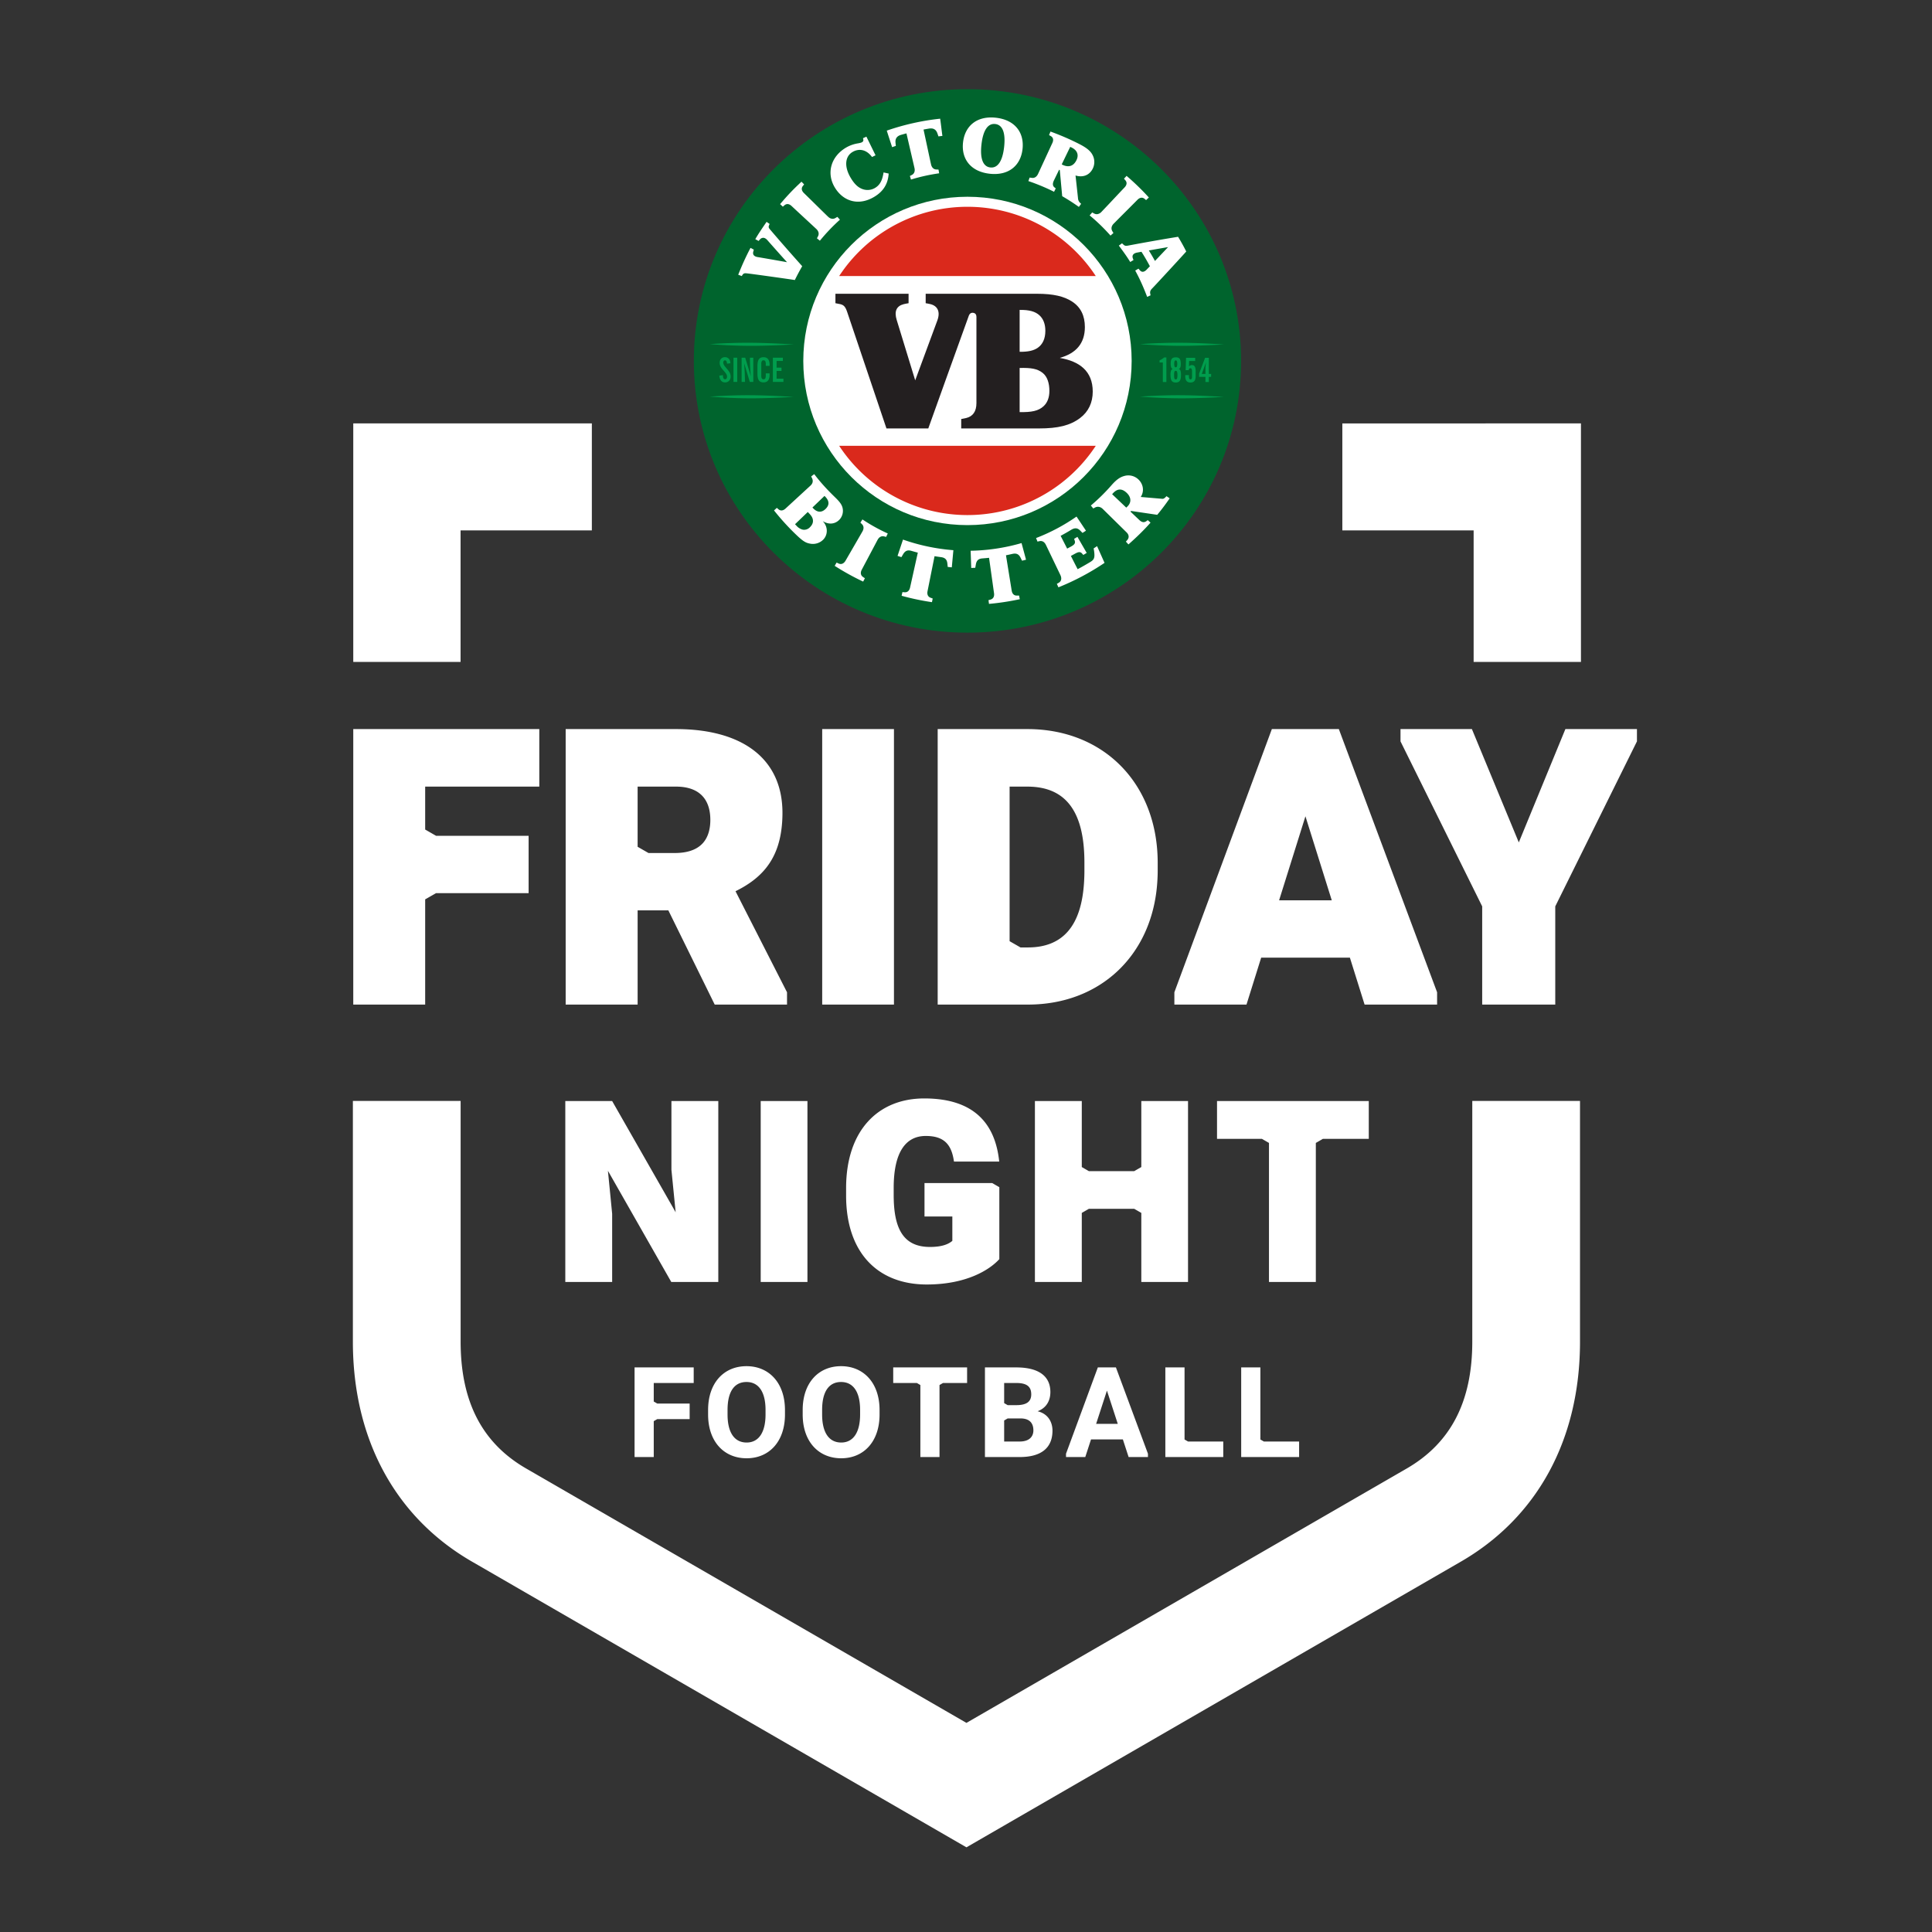
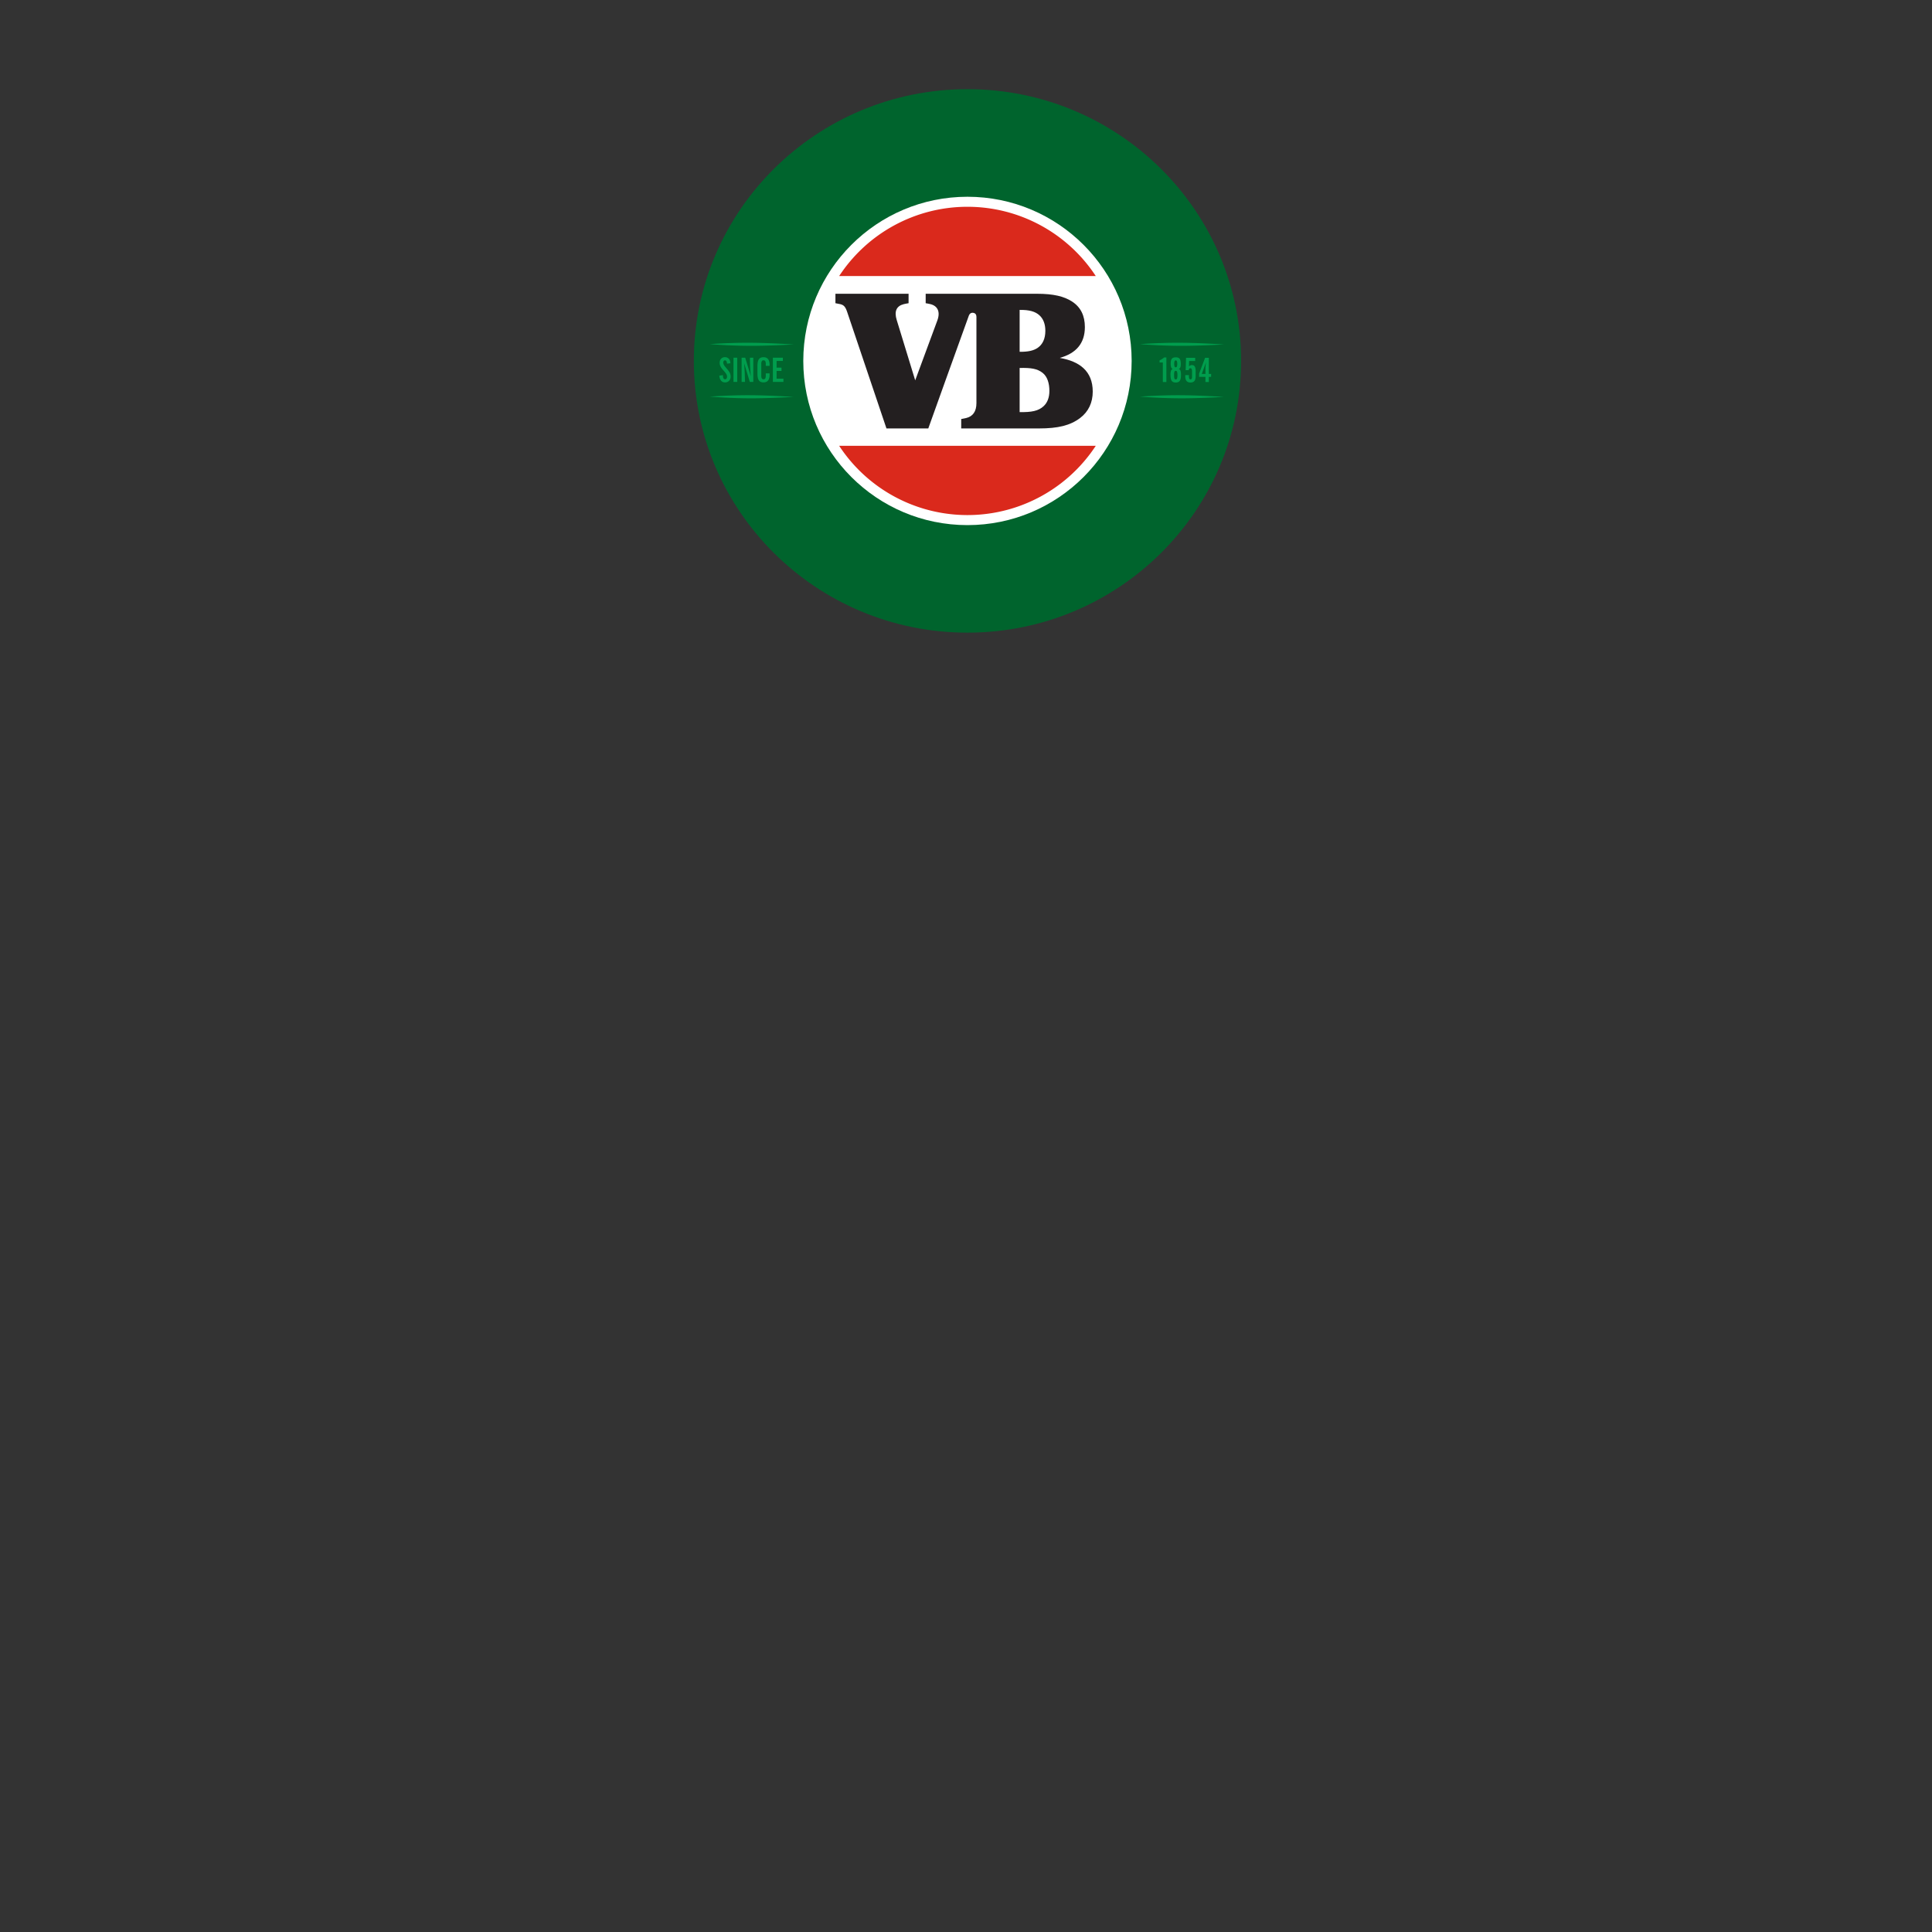
<svg xmlns="http://www.w3.org/2000/svg" viewBox="0 0 100 100" fill-rule="evenodd" clip-rule="evenodd" stroke-linejoin="round" stroke-miterlimit="1.414">
  <rect x="0" y="0" width="100" height="100" fill="#333333" stroke="none" />
  <ellipse cx="50.076" cy="18.681" rx="14.163" ry="14.065" fill="#00642d" />
  <path d="M41.082 20.544c-.72-.043-1.441-.08-2.167-.086-.727-.006-1.45.02-2.172.071.719.056 1.44.088 2.167.087.726-.001 1.45-.033 2.172-.072zm22.268 0c-.72-.043-1.441-.08-2.168-.086-.726-.006-1.449.02-2.172.071a27.41 27.41 0 0 0 2.168.087c.726-.001 1.45-.033 2.172-.072zm-2.649-1.446a.134.134 0 0 1-.081-.085.551.551 0 0 1-.026-.19c0-.119.021-.204.061-.254.041-.049.107-.074.201-.074.096 0 .164.026.204.077.039.051.058.142.058.273a.43.43 0 0 1-.026.172.136.136 0 0 1-.08.081.15.15 0 0 1 .09.089.802.802 0 0 1 .025.242c0 .131-.021.226-.063.284-.043.056-.112.086-.208.086-.098 0-.168-.03-.209-.088-.041-.058-.062-.16-.062-.305a.6.6 0 0 1 .027-.22.146.146 0 0 1 .089-.088zm1.162-.413h-.315l-.007.284a.177.177 0 0 1 .07-.054.186.186 0 0 1 .085-.019c.066 0 .115.025.145.075.03.049.046.129.046.24v.254c0 .115-.022.2-.065.254-.044.052-.112.08-.205.08-.09 0-.158-.029-.203-.083-.044-.056-.066-.139-.066-.249v-.031l.001-.019h.189v.022l-.001.033a.32.32 0 0 0 .019.127.067.067 0 0 0 .064.038.067.067 0 0 0 .059-.031.175.175 0 0 0 .021-.094v-.283a.286.286 0 0 0-.022-.131.072.072 0 0 0-.068-.039.071.071 0 0 0-.058.026.128.128 0 0 0-.024.075h-.159l.021-.641h.473v.166zm-24.628.757l.184-.026v.011a.34.34 0 0 0 .027.153.09.09 0 0 0 .083.051.089.089 0 0 0 .075-.035.174.174 0 0 0 .027-.104.24.24 0 0 0-.018-.09.437.437 0 0 0-.057-.096 2.69 2.69 0 0 0-.123-.146 1.177 1.177 0 0 1-.117-.153.55.55 0 0 1-.05-.114.37.37 0 0 1-.017-.105c0-.092.025-.165.074-.219a.256.256 0 0 1 .199-.081.26.26 0 0 1 .202.082c.05.055.076.132.079.232l-.174.021a.28.28 0 0 0-.03-.131.084.084 0 0 0-.077-.041.073.073 0 0 0-.062.032.132.132 0 0 0-.025.083c0 .031.008.064.024.099.016.037.04.073.069.109l.05.059c.079.093.133.161.16.203a.448.448 0 0 1 .079.256.3.3 0 0 1-.081.217.272.272 0 0 1-.207.084.26.26 0 0 1-.207-.09.44.44 0 0 1-.087-.261zm2.598-.505h-.196v-.099a.276.276 0 0 0-.028-.144c-.018-.03-.049-.045-.089-.045-.041 0-.07.015-.089.045a.287.287 0 0 0-.028.144v.606c0 .066.01.114.028.143.019.031.048.046.089.046.04 0 .071-.015.089-.046.019-.029.028-.077.028-.143v-.119h.196v.079c0 .128-.026.225-.079.291-.053.065-.131.098-.234.098-.111 0-.191-.035-.24-.105-.049-.07-.074-.184-.074-.343v-.408c0-.158.025-.273.074-.342.049-.07.129-.106.24-.106.103 0 .181.034.234.098.053.066.079.162.079.288v.062zm20.539.836h-.183v-1.011h-.169v-.111a.759.759 0 0 0 .235-.151h.117v1.273zm2.197-.419h.118v.153h-.118v.266h-.176v-.266h-.327v-.17l.31-.818h.193v.835zm-24.41-.84v1.254h-.193v-1.254h.193zm.413 0l.293.968a8.04 8.04 0 0 1-.048-.876v-.092h.174v1.254h-.181l-.293-.967a13.826 13.826 0 0 1 .042.967h-.173v-1.254h.186zm1.949.168h-.324v.347h.253v.171h-.253v.4h.353v.168h-.546v-1.254h.517v.168zm20.422.735a.55.55 0 0 0-.019-.176c-.013-.032-.035-.047-.068-.047a.066.066 0 0 0-.066.045.525.525 0 0 0-.019.178c0 .09.006.148.019.178.012.029.034.043.066.043.033 0 .055-.015.068-.046a.556.556 0 0 0 .019-.175zm1.45-.063v-.33a2.948 2.948 0 0 1 .034-.282l-.223.612h.189zm-1.537-.342c.029 0 .048-.013.06-.04a.375.375 0 0 0 .018-.139.374.374 0 0 0-.018-.137c-.013-.028-.032-.042-.06-.042-.028 0-.048.014-.059.041a.364.364 0 0 0-.019.138.37.37 0 0 0 .019.139.06.06 0 0 0 .059.04zm-19.774-1.184c-.72-.043-1.441-.08-2.167-.086a27.09 27.09 0 0 0-2.172.07c.719.057 1.44.088 2.167.087.726-.001 1.45-.032 2.172-.071zm22.268 0c-.72-.043-1.441-.08-2.168-.086a27.12 27.12 0 0 0-2.172.07 26.94 26.94 0 0 0 2.168.087c.726-.001 1.45-.032 2.172-.071z" fill="#009d4d" fill-rule="nonzero" />
-   <path d="M50.023 95.617L24.489 80.863c-4.009-2.289-6.224-6.349-6.224-11.424V56.984h5.577v12.455c0 3.118 1.12 5.273 3.424 6.589l22.757 13.148 22.745-13.141c2.317-1.323 3.437-3.478 3.437-6.596V56.984h5.576v12.455c0 5.075-2.214 9.135-6.235 11.431L50.023 95.617zM43.541 75.48c-1.176 0-1.994-.867-1.994-2.265v-.233c0-1.399.812-2.269 1.987-2.269 1.17 0 1.992.87 1.992 2.269v.233c0 1.398-.816 2.265-1.985 2.265zm-4.896 0c-1.175 0-1.994-.867-1.994-2.265v-.233c0-1.399.812-2.269 1.988-2.269 1.17 0 1.991.87 1.991 2.269v.233c0 1.398-.815 2.265-1.985 2.265zm-2.739-3.897h-2.068v.959l.182.106h1.676v.805H34.02l-.182.106v1.857h-.993v-4.639h3.061v.806zm14.151 0h-1.246l-.182.106v3.727h-.991v-3.727l-.182-.106h-1.223v-.806h3.824v.806zm2.724 3.833h-1.8v-4.639H52.6c1.106 0 1.767.411 1.767 1.275 0 .427-.187.815-.661.994.551.133.77.57.77 1.003 0 .905-.596 1.367-1.695 1.367zm10.535 0h-2.998v-4.639h.994v3.731l.181.105h1.823v.803zm-7.142 0h-.997v-.172l1.647-4.467h.936l1.658 4.467v.172h-1.001l-.297-.911h-1.649l-.297.911zm11.068 0h-2.998v-4.639h.993v3.731l.182.105h1.823v.803zm-28.603-3.884c-.64 0-.981.514-.981 1.444v.239c0 .921.347 1.45.987 1.45.628 0 .979-.529.979-1.45v-.239c0-.93-.357-1.444-.985-1.444zm4.895 0c-.64 0-.981.514-.981 1.444v.239c0 .921.347 1.45.988 1.45.627 0 .978-.529.978-1.45v-.239c0-.93-.356-1.444-.985-1.444zm9.289 1.886h-.666l-.182.106v1.089h.806c.491 0 .707-.252.707-.576 0-.373-.194-.618-.665-.619zm5.033.281l-.561-1.721-.56 1.721h1.121zM52.6 71.583h-.625v1.042l.182.105h.443c.544 0 .777-.188.777-.558 0-.413-.243-.588-.777-.589zm-.881-11.46h-2.342c-.122-.882-.508-1.326-1.46-1.326-1.042 0-1.66.844-1.66 2.69v.386c0 .102.003.2.006.296.061 1.616.634 2.373 1.873 2.373.669 0 .983-.167 1.157-.315v-1.261h-1.441v-1.73h3.506l.367.212v3.724c-.495.547-1.692 1.313-3.757 1.313-2.437 0-4.063-1.521-4.169-4.318a9.5 9.5 0 0 1-.005-.294v-.374c0-2.991 1.659-4.644 4.045-4.644 2.612 0 3.68 1.339 3.88 3.268zm-9.926 6.233h-2.419V56.99h2.419v9.366zm14.2 0h-2.426V56.99h2.426v3.416l.366.212h2.348l.367-.212V56.99h2.418v9.366h-2.418V62.78l-.367-.212h-2.348l-.366.212v3.576zm14.855-7.41h-2.374l-.367.212v7.198h-2.425v-7.198l-.367-.212h-2.322V56.99h7.855v1.956zm-39.163 7.41H29.26V56.99h2.425l3.172 5.554.115.204-.219-2.2V56.99h2.426v9.366h-2.433l-3.28-5.757.115 1.163.104 1.063v3.531zm32.833-14.359h-3.733v-.637l5.046-13.623h3.467l5.086 13.623v.637h-3.753l-.761-2.429h-4.592l-.76 2.429zm15.982 0h-3.782v-5.083l-3.781-7.637-.447-.903v-.637h3.695l2.428 5.866 2.411-5.866h3.704v.637l-.447.903-3.781 7.637v5.083zm-47.497 0h-3.724v-14.26h5.709c3.408 0 5.512 1.508 5.512 4.339 0 .294-.018.567-.05.823-.209 1.682-1.086 2.593-2.38 3.231l.609 1.195 2.057 4.035v.637h-3.743l-2.4-4.878h-1.59v4.878zm20.202 0h-4.671v-14.26h4.642c3.971 0 6.746 2.84 6.746 6.924v.422c0 .189-.008.375-.02.559-.243 3.779-2.938 6.355-6.697 6.355zm-6.934 0h-3.714v-14.26h3.714v14.26zM27.914 40.715h-5.907v2.222l.564.324h4.79v2.967h-4.79l-.564.323v5.446h-3.722v-14.26h9.629v2.978zm25.262 0h-.919v8.001l.563.323h.385c1.806 0 2.777-1.116 2.907-3.406.01-.177.017-.359.017-.55v-.441c0-2.644-.967-3.927-2.953-3.927zM68.932 46.6l-1.363-4.349-1.363 4.349h2.726zm-33.944-5.885h-1.985v3.114l.563.323h1.353c.912 0 1.484-.322 1.72-.944.084-.219.128-.476.128-.769 0-1.078-.574-1.724-1.779-1.724zm46.842-6.453h-5.555v-6.808h-6.796v-5.538H81.83v12.346zm-51.196-6.808h-6.795v6.808h-5.554V21.916h12.349v5.538zm19.606 1.053l.031.89a7 7 0 0 0 .209-.009l.028-.161c.031-.187.109-.304.329-.323.104-.008.252-.02.356-.032.086.603.173 1.229.258 1.833.022.156-.029.285-.181.329l-.106.03.026.193c.533-.047 1.069-.13 1.594-.242l-.038-.19-.112.003c-.158.002-.245-.105-.27-.262l-.295-1.825c.099-.018.237-.05.341-.073.215-.046.332.027.419.207.058.119.074.147.074.147l.204-.052-.232-.861c-.908.264-1.807.383-2.635.398zm-3.783.266c.067.023.134.044.2.065l.082-.141c.095-.164.21-.246.422-.188.1.029.244.07.345.096l-.401 1.805c-.034.155-.127.257-.285.246a49.79 49.79 0 0 0-.11-.009l-.043.19c.516.143 1.041.253 1.571.331l.038-.19-.105-.038c-.149-.052-.193-.183-.162-.34l.363-1.812c.098.018.24.036.344.051.217.031.303.141.321.341l.017.164.211.022.082-.888a10.265 10.265 0 0 1-2.608-.549l-.282.844zm10.714.361l-.387-.866-.179.119s.018.074.031.181c.047.387-.046.429-.316.588-.172.102-.365.212-.542.305a82.767 82.767 0 0 1-.349-.686c.067-.036.139-.074.206-.112.148-.08.267-.131.367-.018l.07.079.176-.105-.48-.831-.171.103.032.1c.047.143-.048.217-.192.297l-.201.108-.338-.662c.191-.101.359-.197.548-.312.191-.114.327-.101.472.047l.112.114c.06-.037.121-.077.179-.115l-.488-.731a9.786 9.786 0 0 1-2.094 1.112l.072.183.106-.022c.149-.031.261.049.331.193l.75 1.562c.069.145.064.303-.07.389a1.34 1.34 0 0 1-.113.065l.081.181a12.818 12.818 0 0 0 2.387-1.266zM44.64 26.886l-.106.164.078.077c.109.108.105.247.025.386-.29.502-.58 1.005-.871 1.506-.079.138-.207.216-.357.149-.035-.015-.071-.034-.106-.05l-.1.17c.461.297.999.594 1.474.815l.09-.174c-.033-.021-.065-.041-.097-.064-.136-.092-.139-.24-.064-.38l.815-1.538c.075-.14.19-.218.339-.183l.106.026.085-.177a9.249 9.249 0 0 1-1.311-.727zm15.258-.239c.241-.288.441-.559.644-.853l-.163-.112c-.026.026-.043.044-.07.069-.042.04-.087.067-.133.069l-1.132-.097c.215-.329.113-.732-.181-.959a.751.751 0 0 0-.667-.128c-.229.062-.414.194-.665.479a9.84 9.84 0 0 1-1.069 1.051l.126.153.086-.047c.142-.078.293-.04.407.073l1.231 1.211c.114.112.145.251.051.377-.021.029-.06.072-.087.101l.132.146c.407-.36.8-.737 1.143-1.128l-.144-.129c-.026.019-.051.039-.079.058-.125.084-.242.045-.357-.065l-.458-.435.031-.034 1.354.2zm-16.291-.375c-.051-.194-.194-.348-.422-.569-.39-.38-.723-.744-1.041-1.162l-.157.119c.02.045.032.068.048.1.063.141.031.269-.086.376l-1.29 1.187c-.117.108-.249.137-.369.034l-.081-.07-.146.133c.335.422.72.851 1.142 1.254.356.342.503.426.725.465a.754.754 0 0 0 .686-.213c.238-.251.246-.656-.023-.943l.003-.004c.293.178.614.163.851-.079a.667.667 0 0 0 .16-.628zm-1.685 1.017a.407.407 0 0 1-.38.124.642.642 0 0 1-.32-.205 1.665 1.665 0 0 1-.071-.074c.219-.211.44-.421.659-.633l.083.086c.105.11.167.21.182.319.018.124-.02.253-.153.383zm.814-.951c-.218.215-.445.183-.648-.03l-.037-.039.626-.601.041.044c.228.236.202.444.018.626zm15.599-.102l-.041.038c-.232-.222-.498-.473-.731-.695l.045-.048c.239-.262.465-.236.681-.047.257.223.303.519.046.752zm-.169-13.561c-.048-.04-.09-.082-.09-.082l-.165.12c.209.279.409.553.589.848l.17-.102s-.014-.031-.036-.094c-.024-.071-.019-.128.012-.177.037-.057.111-.097.213-.115l.223-.041c.157.246.3.492.436.749-.082.086-.157.163-.165.173-.076.079-.149.115-.213.113-.054-.002-.1-.031-.144-.081-.058-.065-.068-.081-.068-.081l-.169.1c.246.448.434.879.617 1.361l.177-.08s-.013-.056-.021-.113c-.009-.069.007-.141.085-.224.108-.103 1.792-1.931 1.782-1.932a10.077 10.077 0 0 0-.422-.761c-.859.14-1.714.291-2.584.455-.105.021-.166.019-.227-.036zm-16.644 1.103a102.23 102.23 0 0 1-1.66-1.895c-.068-.074-.092-.126-.064-.201.021-.056.038-.09.038-.09l-.158-.109c-.202.297-.406.588-.584.896l.172.093s.023-.03.072-.082a.223.223 0 0 1 .17-.081c.071.002.143.044.21.119.302.345.923 1.04 1.02 1.145-.129-.027-1.473-.261-1.523-.267-.109-.018-.176-.058-.212-.114-.028-.047-.03-.103-.013-.169.022-.087.03-.101.03-.101l-.173-.092c-.246.463-.441.9-.637 1.39l.185.069c0 .001.017-.034.049-.079.04-.054.092-.075.199-.062.132.007 2.493.339 2.497.347.123-.25.243-.475.382-.717zm18.937-.988s-.365.389-.678.717a11.662 11.662 0 0 0-.317-.543c.477-.086.995-.174.995-.174zm-20.083-2.224l.021.017.124.116c.027-.025.054-.049.082-.072.118-.104.252-.073.369.036.416.39.842.78 1.255 1.165l.025.023c.115.109.158.247.086.383-.016.032-.036.066-.052.099l.002.002-.001.002.15.122a9.793 9.793 0 0 1 1.037-1.088l-.129-.143-.002.001-.002-.002a3.01 3.01 0 0 0-.096.056c-.133.078-.273.043-.386-.068l-.035-.033c-.4-.39-.808-.795-1.213-1.189-.114-.111-.152-.244-.055-.366l.065-.082c-.04-.04-.079-.084-.12-.124l-.016-.017c-.046.043-.093.086-.139.131a11.378 11.378 0 0 0-.854.898c-.04.044-.077.089-.116.133zm16.153.432l-.127.148.001.002-.002.003c.377.309.743.665 1.079 1.043l.145-.128v-.001l.006-.005c-.018-.032-.04-.065-.057-.095-.077-.134-.044-.271.067-.385.07-.069.14-.141.21-.212.339-.34.684-.683 1.023-1.026.112-.113.244-.15.367-.052l.081.067v-.001l.001.001.04-.039.101-.095-.003-.004h.001c-.061-.066-.121-.132-.183-.197a12.918 12.918 0 0 0-.968-.919l-.039.045-.095.1.072.083c.102.119.07.251-.04.368-.264.278-.529.56-.791.839l-.408.43a.368.368 0 0 1-.209.116.285.285 0 0 1-.172-.035l-.098-.054-.002.003zm-1.884-1.246l-.071-.058c-.104-.084-.091-.216-.021-.359l.268-.552.034.025.124 1.347c.292.167.594.362.863.555l.117-.161a1.21 1.21 0 0 1-.072-.069.355.355 0 0 1-.09-.22c-.007-.078-.096-.891-.128-1.177.362.112.693.001.87-.314a.772.772 0 0 0 .026-.718c-.107-.233-.324-.401-.681-.586-.487-.25-.986-.465-1.511-.656l-.074.183.09.052c.136.078.148.213.08.359-.245.527-.491 1.066-.737 1.594-.068.145-.178.232-.327.209l-.111-.015-.066.181c.455.155.902.339 1.33.555l.087-.175zm-9.387-.006a.76.76 0 0 1-.646.029c-.215-.086-.398-.264-.581-.572-.347-.584-.294-1.114.104-1.341.334-.192.714-.124 1.001.264l.182-.088-.473-.965-.177.08c.029.111.03.136-.023.189-.044.043-.153.062-.248.08a1.768 1.768 0 0 0-.598.213c-.798.465-1.05 1.35-.564 2.11.439.687 1.211.913 1.996.455.496-.289.735-.691.766-1.217l-.264-.057c-.065.414-.186.665-.475.82zm1.38-2.766c.102-.029.177-.05.28-.077.137.597.281 1.208.416 1.797.035.153-.006.291-.143.359l-.095.048.001.003.055.184a9.444 9.444 0 0 1 1.458-.324l-.033-.194a136.27 136.27 0 0 0-.107-.003c-.151-.003-.246-.111-.28-.264-.129-.59-.258-1.206-.388-1.803.105-.02.178-.033.284-.051.224-.035.36.046.431.241.045.126.056.163.056.163l.205-.024c-.04-.296-.073-.596-.115-.891-.936.097-1.884.312-2.764.617.09.287.186.571.277.856.067-.022.126-.044.193-.065 0 0-.005-.034-.018-.169-.019-.207.071-.34.287-.403zm6.288.738c.097-.861-.396-1.513-1.375-1.624-.979-.11-1.607.415-1.704 1.275-.097.861.398 1.512 1.375 1.623.98.11 1.607-.415 1.704-1.274zm-2.125-.241c.083-.732.331-1.102.713-1.058.381.043.542.46.459 1.191-.082.731-.332 1.101-.714 1.057-.38-.042-.541-.46-.458-1.19zm4.594.124l.062.029c.334.162.385.421.253.675-.164.319-.427.361-.711.226l-.044-.024c.141-.289.299-.619.44-.906z" fill="#fff" fill-rule="nonzero" />
  <circle cx="50.076" cy="18.682" r="8.498" fill="#fff" />
  <path d="M56.717 23.075a7.943 7.943 0 0 1-13.282 0h13.282zm-6.641-12.372a7.94 7.94 0 0 0-6.641 3.585h13.282a7.943 7.943 0 0 0-6.641-3.585z" fill="#da291c" fill-rule="nonzero" />
  <path d="M54.867 18.528v-.008c.816-.228 1.286-.735 1.286-1.592 0-.584-.214-1.032-.67-1.325-.406-.26-.941-.398-1.818-.398h-5.752v.489c.07.012.171.029.251.049.362.092.52.389.353.843l-1.146 3.1s-.916-2.985-.957-3.123c-.139-.451-.013-.724.363-.82.081-.02.181-.037.251-.049v-.489h-3.786v.489c.078.015.191.034.259.051.174.046.256.129.348.4l2.034 6.031h2.165s1.705-4.761 2.094-5.824c.046-.128.125-.177.238-.159.115.018.16.103.16.209v4.463c0 .436-.188.69-.531.772-.096.023-.157.033-.257.052v.487h4.025c.987 0 1.618-.153 2.132-.542.428-.324.651-.793.651-1.365 0-1.065-.693-1.567-1.693-1.741zm-2.091-2.487c.508-.008.81.087 1.018.272.213.19.313.47.313.809 0 .416-.143.702-.388.876-.215.152-.507.216-.943.211v-2.168zm0 5.289v-2.284c.588-.015.919.037 1.194.257.239.191.346.531.346.931 0 .347-.105.612-.302.793-.263.242-.618.316-1.238.303z" fill="#231f20" fill-rule="nonzero" />
</svg>